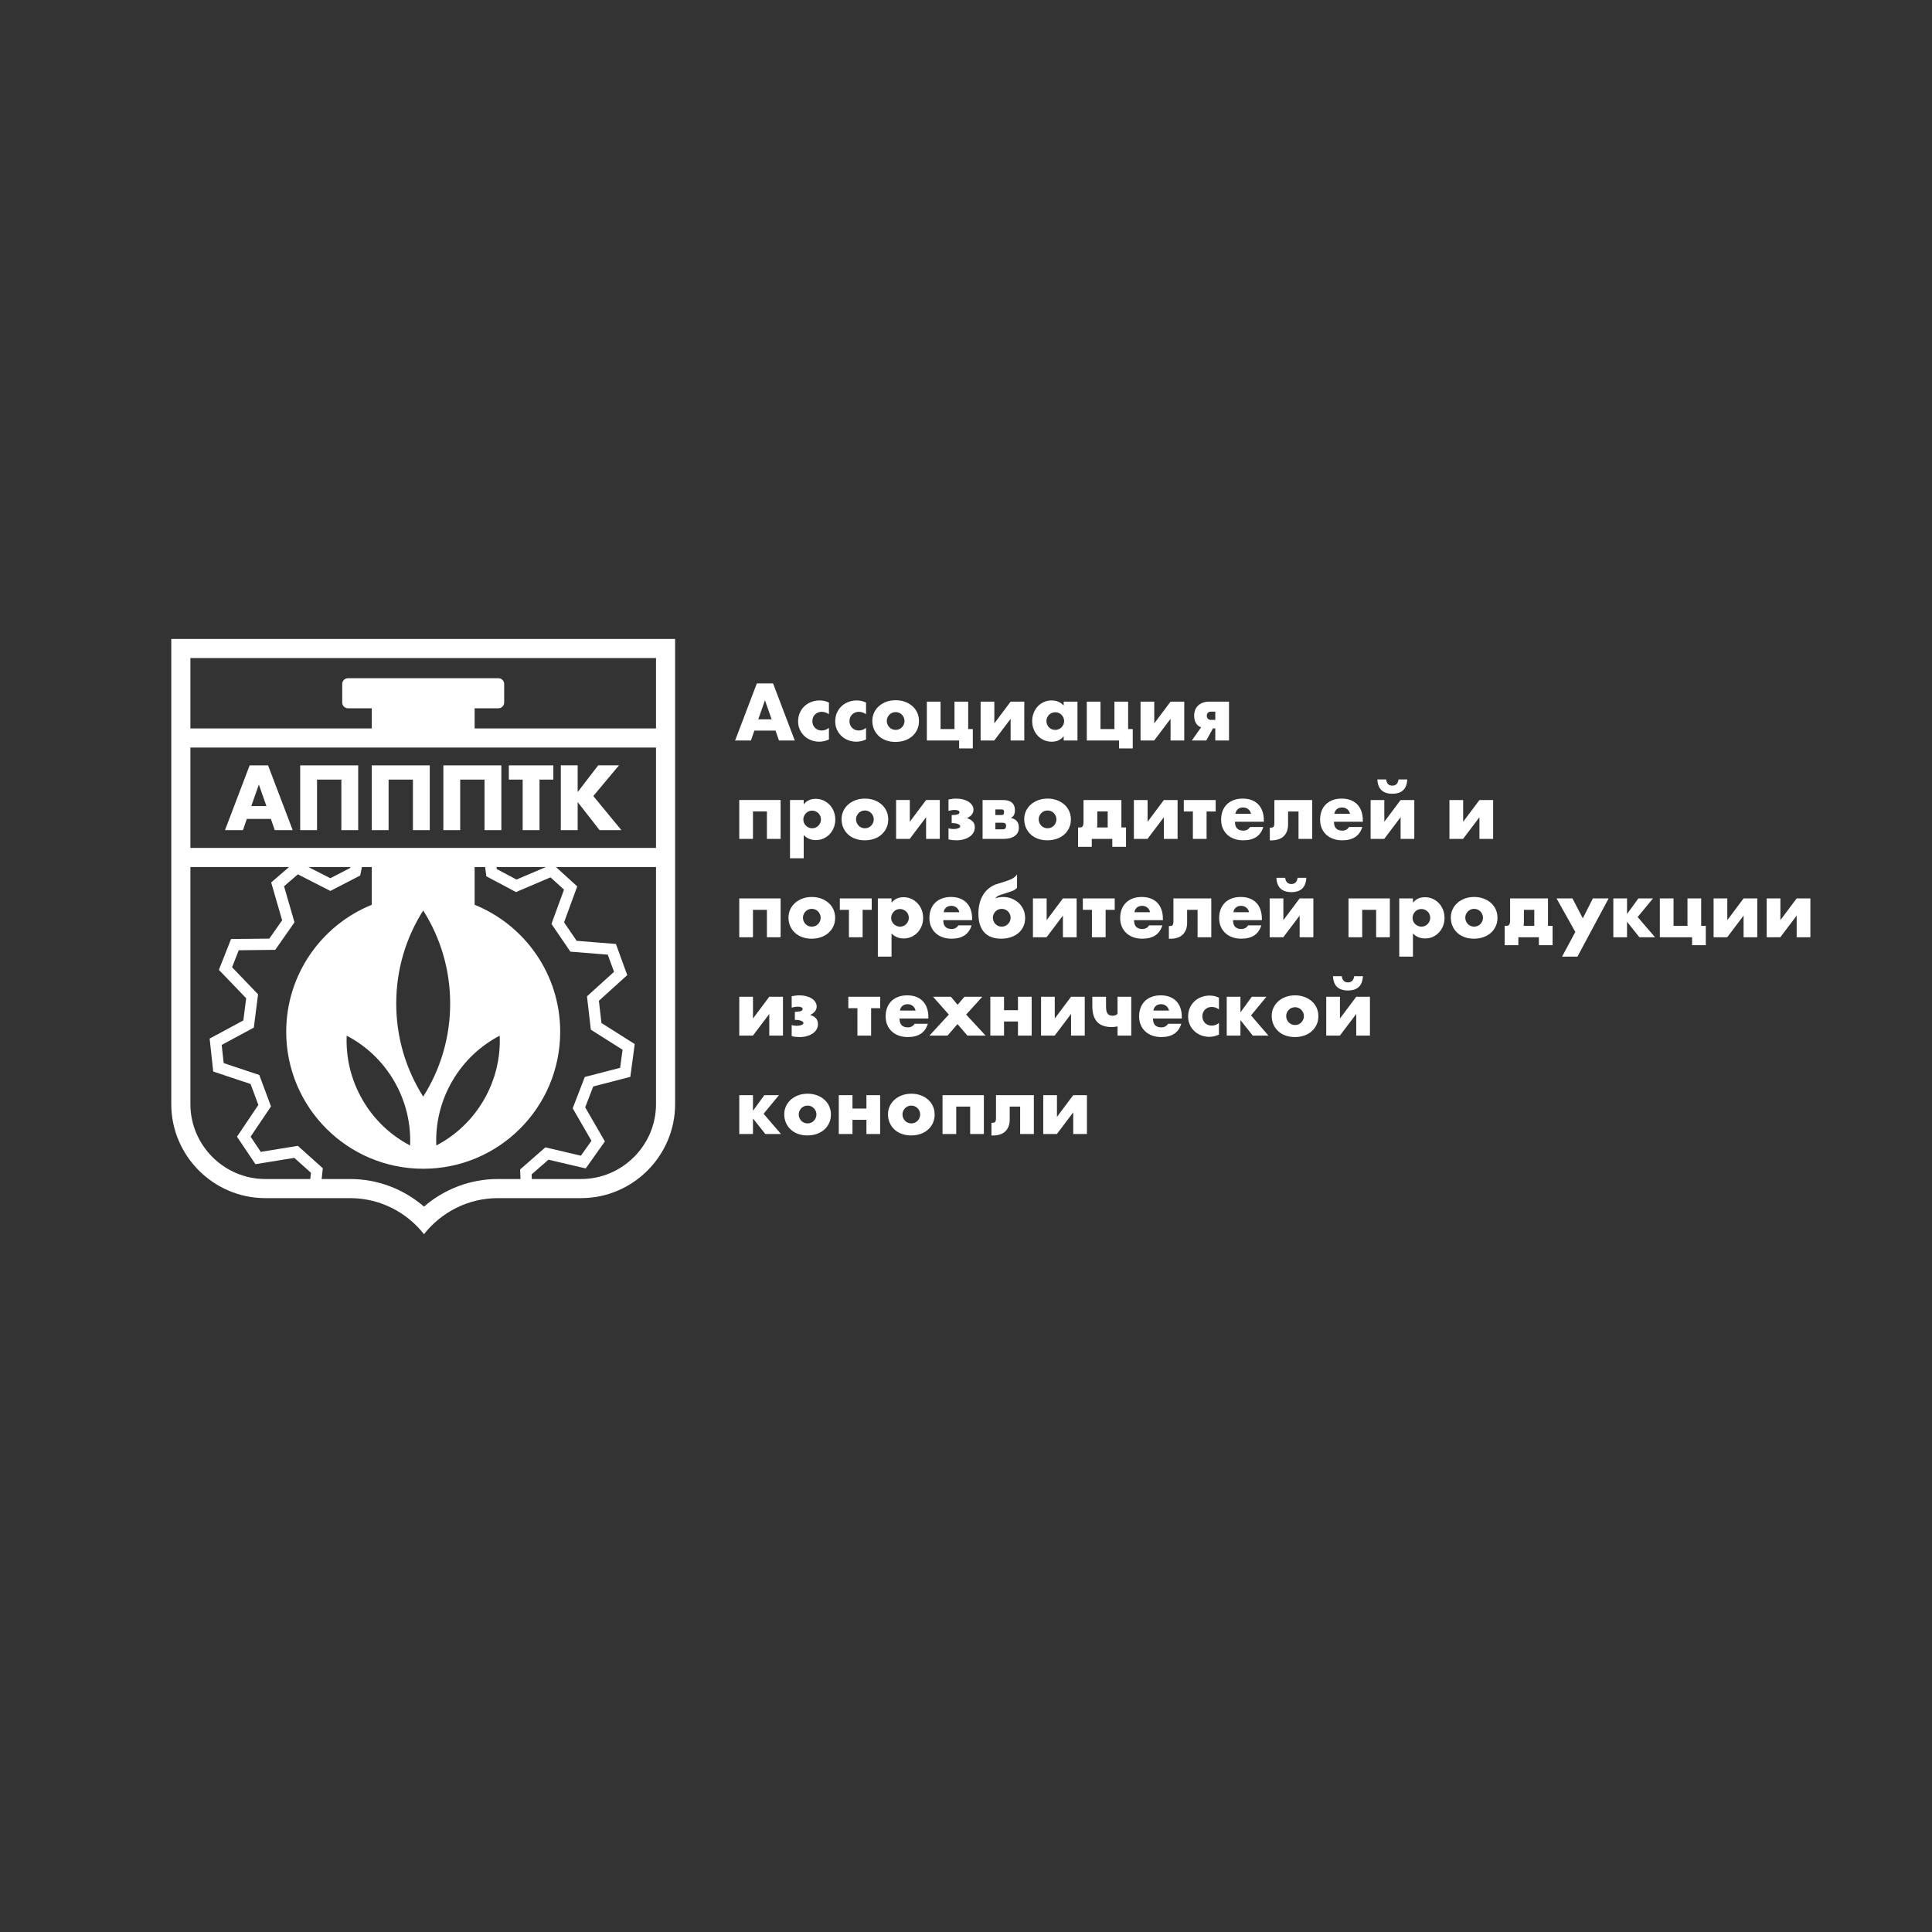
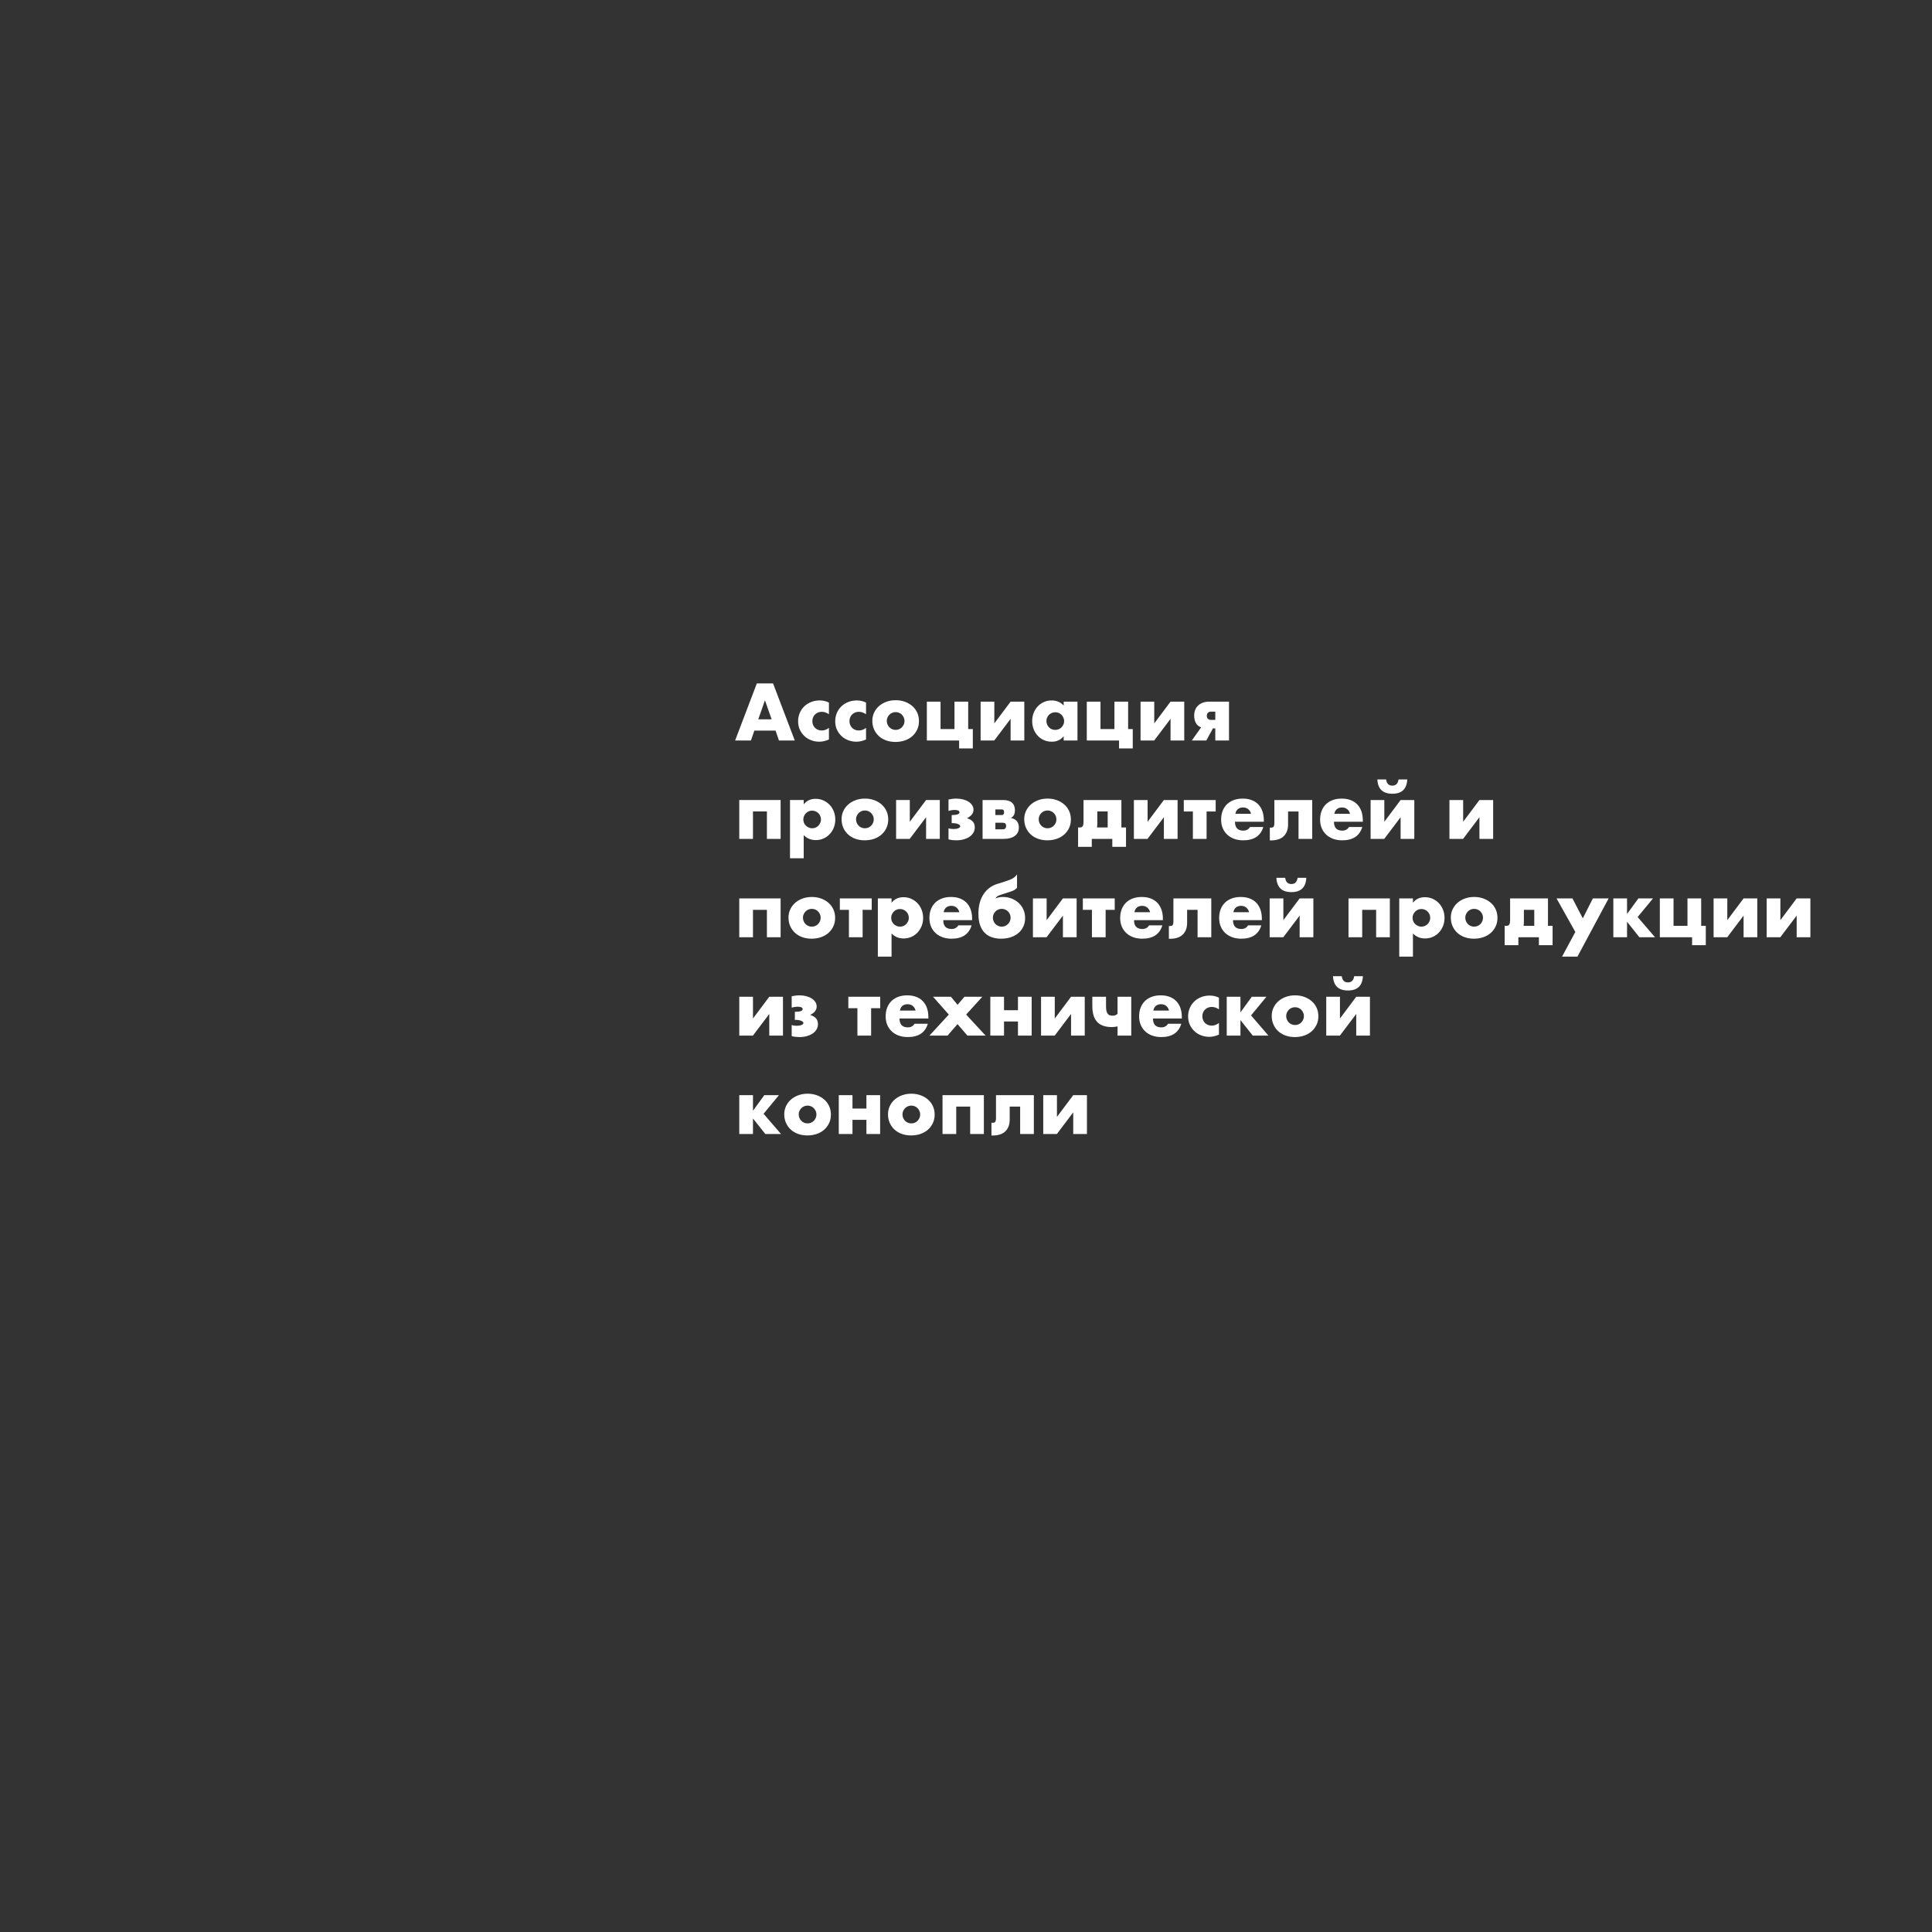
<svg xmlns="http://www.w3.org/2000/svg" xml:space="preserve" width="108mm" height="108mm" version="1.1" style="shape-rendering:geometricPrecision; text-rendering:geometricPrecision; image-rendering:optimizeQuality; fill-rule:evenodd; clip-rule:evenodd" viewBox="0 0 10800 10800">
  <rect x="0" y="0" width="10800" height="10800" fill="#333333" stroke="none" />
  <defs>
    <style type="text/css"> .fil0 {fill:white} .fil1 {fill:white;fill-rule:nonzero} </style>
  </defs>
  <g id="Слой_x0020_1">
-     <path class="fil0" d="M1489.3 4506.03l-42.28 -120.56 -42.27 120.56 84.55 0zm533.83 340.81l-9.66 47.34 -166.7 86.21 -181.68 -92.77 -77.28 66.71 58.41 201.54 -107.54 153.81 -203.99 2.3 -37.43 94.98 145.37 151.32 -23.74 186.15 -179.56 96.83 11.02 101.48 199.02 66.44 65.5 175.89 -114.01 169.15 56.92 84.77 207.1 -33.69 139.72 125.32 -6.63 60.17 159.22 0c153.44,0 299.3,55.85 412.98,154.27 113.67,-98.42 259.55,-154.27 412.98,-154.27l126.47 0 -2.16 -53.42 141.22 -123.6 198.61 46.6 59.06 -83.27 -104.93 -181.71 67.61 -175.06 197.52 -51.04 13.59 -101.19 -177.35 -112.12 -21.49 -186.45 151.17 -136.96 -34.99 -95.93 -209.14 -16.86 -105.69 -155.11 70.21 -191.52 -75.55 -68.67 -193.03 82.25 -165.64 -88.21 -6.87 -51.68 -56.49 0 -2.07 0 0 210.9c280.45,113.69 478.28,388.68 478.28,709.92 0,422.93 -342.85,765.77 -765.77,765.77 -422.93,0 -765.77,-342.84 -765.77,-765.77 0,-321.24 197.82,-596.23 478.28,-709.92l0 -210.9 -4.63 0 -50.47 0zm-288.72 1743.95l3.84 -34.81 -93.05 -83.45 -217.27 35.33 -103.22 -153.69 119.6 -177.49 -43.62 -117.12 -208.81 -69.71 -19.97 -184.04 188.39 -101.59 15.81 -123.97 -152.49 -158.75 67.85 -172.25 214.02 -2.39 71.61 -102.43 -61.26 -211.43 99.79 -86.16 -445.54 0 -105.78 0 0 1325.35c0,230.01 188.58,418.6 418.61,418.6l251.49 0zm-10.23 -1743.95l122.4 62.51 111.02 -57.41 1.04 -5.1 -234.46 0zm1051.33 0l1.49 11.17 110.31 58.73 164.05 -69.9 -275.85 0zm332.34 0l118.96 108.14 -73.64 200.95 70.37 103.29 219.42 17.69 63.45 173.94 -158.61 143.71 14.31 124.14 186.06 117.64 -24.66 183.51 -207.22 53.52 -45.04 116.6 110.1 190.62 -107.09 151.02 -208.39 -48.9 -94.05 82.31 1.04 25.77 275.67 0c230.02,0 418.6,-188.59 418.6,-418.6l0 -1325.35 -147.44 0 -411.84 0zm-1029.62 -887.48l0 112.69 -510.7 0 -503.22 0 0 -393.51 503.22 0 1332.61 0 766.99 0 0 393.51 -766.99 0 -246.93 0 0 -112.69 132.88 0c17.8,0 32.34,-14.54 32.34,-32.34l0 -103.46c0,-17.8 -14.54,-32.34 -32.34,-32.34l-840.73 0c-17.8,0 -32.34,14.54 -32.34,32.34l0 103.46c0,17.8 14.54,32.34 32.34,32.34l132.87 0zm574.98 780.65l0 -0.01 -574.98 0 0 0.01 -33.3 0 -64.49 0 -916.13 0 0 -561.13 2602.82 0 0 561.13 -905.81 0 -63.74 0 -44.37 0zm-715.18 1049.37c107.59,56.25 201.01,142.69 266.21,255.61 65.19,112.92 93.33,237.05 88.25,358.34 -107.58,-56.24 -201.01,-142.68 -266.2,-255.6 -65.2,-112.92 -93.34,-237.06 -88.26,-358.35zm855.4 0c-107.59,56.25 -201.02,142.69 -266.21,255.61 -65.2,112.92 -93.35,237.05 -88.27,358.34 107.59,-56.24 201.02,-142.68 266.22,-255.6 65.19,-112.92 93.34,-237.06 88.26,-358.35zm-427.71 -699.76c95.45,150.42 150.77,328.83 150.77,520.17 0,191.34 -55.32,369.75 -150.77,520.17 -95.46,-150.42 -150.77,-328.83 -150.77,-520.17 0,-191.34 55.31,-369.75 150.77,-520.17zm615.64 1608l-198.21 0c-167.07,0 -316.56,79.01 -412.98,201.52 -96.42,-122.51 -245.92,-201.52 -412.98,-201.52l-207.1 0 -44.52 0 -222.65 0c-289,0 -525.44,-236.45 -525.44,-525.43l0 -142.5 0 -1182.85 0 -749.69 0 -25.1 0 -500.34 267.17 0 258.27 0 267.17 0 1231.27 0 267.17 0 258.27 0 267.17 0 0 500.34 0 25.1 0 749.69 0 1182.85 0 142.5c0,288.98 -236.46,525.43 -525.44,525.43l-171.48 0 -95.69 0zm247.82 -2269.88l114.81 -149.39 116.25 0 -143.63 171.48 157.07 190.71 -122.01 0 -122.49 -157.08 0 157.08 -94.14 0 0 -362.19 94.14 0 0 149.39zm-213.29 -69.65l0 282.45 -94.14 0 0 -282.45 -77.34 0 0 -79.74 248.82 0 0 79.74 -77.34 0zm-213.28 282.45l-94.15 0 0 -282.45 -135.94 0 0 282.45 -94.15 0 0 -362.19 324.24 0 0 362.19zm-400.15 0l-94.14 0 0 -282.45 -135.94 0 0 282.45 -94.15 0 0 -362.19 324.23 0 0 362.19zm-400.14 0l-94.15 0 0 -282.45 -135.94 0 0 282.45 -94.15 0 0 -362.19 324.24 0 0 362.19zm-488.04 -62.92l-134.5 0 -21.63 62.92 -100.39 0 137.87 -362.19 102.79 0 137.86 362.19 -100.39 0 -21.61 -62.92z" />
    <path class="fil1" d="M4313.35 4020.93l-37.25 -106.26 -37.26 106.26 74.51 0zm22.01 63.07l-118.53 0 -19.05 55.46 -88.48 0 121.5 -319.19 90.59 0 121.5 319.19 -88.48 0 -19.05 -55.46zm298.45 -91.44c-13.27,-9.03 -26.67,-13.54 -40.22,-13.54 -7.34,0 -14.18,1.27 -20.53,3.81 -6.35,2.54 -11.93,6.14 -16.72,10.79 -4.8,4.66 -8.54,10.16 -11.22,16.51 -2.68,6.35 -4.02,13.48 -4.02,21.38 0,7.62 1.34,14.61 4.02,20.96 2.68,6.35 6.35,11.85 11,16.51 4.66,4.65 10.23,8.25 16.73,10.79 6.49,2.54 13.4,3.81 20.74,3.81 14.39,0 27.8,-4.94 40.22,-14.82l0 65.2c-18.91,8.18 -36.83,12.27 -53.77,12.27 -15.8,0 -30.83,-2.68 -45.08,-8.04 -14.25,-5.36 -26.81,-13.05 -37.68,-23.07 -10.86,-10.02 -19.54,-22.01 -26.03,-35.98 -6.49,-13.97 -9.74,-29.57 -9.74,-46.78 0,-17.22 3.1,-32.95 9.31,-47.2 6.21,-14.26 14.68,-26.53 25.4,-36.83 10.73,-10.3 23.5,-18.35 38.31,-24.13 14.82,-5.79 30.7,-8.68 47.63,-8.68 18.63,0 35.84,3.95 51.65,11.85l0 65.19zm207.43 0c-13.27,-9.03 -26.67,-13.54 -40.22,-13.54 -7.34,0 -14.18,1.27 -20.53,3.81 -6.35,2.54 -11.93,6.14 -16.72,10.79 -4.8,4.66 -8.54,10.16 -11.22,16.51 -2.68,6.35 -4.02,13.48 -4.02,21.38 0,7.62 1.34,14.61 4.02,20.96 2.68,6.35 6.35,11.85 11,16.51 4.66,4.65 10.23,8.25 16.73,10.79 6.49,2.54 13.4,3.81 20.74,3.81 14.39,0 27.8,-4.94 40.22,-14.82l0 65.2c-18.91,8.18 -36.83,12.27 -53.77,12.27 -15.8,0 -30.83,-2.68 -45.08,-8.04 -14.25,-5.36 -26.81,-13.05 -37.68,-23.07 -10.86,-10.02 -19.54,-22.01 -26.03,-35.98 -6.49,-13.97 -9.74,-29.57 -9.74,-46.78 0,-17.22 3.1,-32.95 9.31,-47.2 6.21,-14.26 14.68,-26.53 25.4,-36.83 10.73,-10.3 23.5,-18.35 38.31,-24.13 14.82,-5.79 30.7,-8.68 47.63,-8.68 18.63,0 35.84,3.95 51.65,11.85l0 65.19zm115.99 37.26c0,7.34 1.34,14.04 4.02,20.11 2.68,6.06 6.21,11.36 10.58,15.87 4.38,4.52 9.6,8.04 15.66,10.58 6.07,2.54 12.49,3.81 19.27,3.81 6.77,0 13.19,-1.27 19.26,-3.81 6.06,-2.54 11.29,-6.06 15.66,-10.58 4.37,-4.51 7.9,-9.81 10.58,-15.87 2.68,-6.07 4.03,-12.63 4.03,-19.69 0,-6.77 -1.35,-13.19 -4.03,-19.26 -2.68,-6.07 -6.21,-11.36 -10.58,-15.88 -4.37,-4.51 -9.6,-8.04 -15.66,-10.58 -6.07,-2.54 -12.49,-3.81 -19.26,-3.81 -6.78,0 -13.2,1.27 -19.27,3.81 -6.06,2.54 -11.28,6.07 -15.66,10.58 -4.37,4.52 -7.9,9.74 -10.58,15.67 -2.68,5.92 -4.02,12.27 -4.02,19.05zm-80.86 -0.85c0,-16.09 3.25,-31.11 9.74,-45.08 6.49,-13.97 15.52,-26.11 27.09,-36.41 11.57,-10.3 25.33,-18.42 41.27,-24.34 15.95,-5.93 33.38,-8.89 52.29,-8.89 18.62,0 35.91,2.89 51.85,8.68 15.95,5.78 29.78,13.83 41.49,24.13 11.71,10.3 20.81,22.57 27.3,36.83 6.5,14.25 9.74,29.98 9.74,47.2 0,17.21 -3.31,32.95 -9.95,47.2 -6.63,14.25 -15.73,26.53 -27.3,36.83 -11.57,10.3 -25.47,18.27 -41.7,23.92 -16.23,5.64 -33.8,8.46 -52.7,8.46 -18.63,0 -35.85,-2.82 -51.65,-8.46 -15.81,-5.65 -29.42,-13.69 -40.85,-24.13 -11.43,-10.45 -20.39,-22.93 -26.88,-37.47 -6.49,-14.53 -9.74,-30.69 -9.74,-48.47zm561.76 46.57l0 108.37 -76.62 0 0 -44.45 -180.34 0 0 -217.17 76.62 0 0 153.25 77.89 0 0 -153.25 76.62 0 0 153.25 25.83 0zm120.22 -153.25l0 121.5 91.02 -121.5 76.62 0 0 217.17 -76.62 0 0 -121.07 -91.44 121.07 -76.2 0 0 -217.17 76.62 0zm291.25 107.95c0,7.06 1.27,13.62 3.81,19.69 2.54,6.06 5.99,11.36 10.37,15.87 4.37,4.52 9.59,8.04 15.66,10.58 6.07,2.54 12.63,3.81 19.69,3.81 6.77,0 13.19,-1.27 19.26,-3.81 6.06,-2.54 11.29,-6.06 15.66,-10.58 4.37,-4.51 7.9,-9.74 10.58,-15.66 2.68,-5.93 4.03,-12.28 4.03,-19.05 0,-6.78 -1.35,-13.2 -4.03,-19.26 -2.68,-6.07 -6.21,-11.36 -10.58,-15.88 -4.37,-4.51 -9.6,-8.04 -15.66,-10.58 -6.07,-2.54 -12.49,-3.81 -19.26,-3.81 -7.06,0 -13.62,1.27 -19.69,3.81 -6.07,2.54 -11.29,6.07 -15.66,10.58 -4.38,4.52 -7.83,9.67 -10.37,15.45 -2.54,5.79 -3.81,12.07 -3.81,18.84zm96.52 -107.95l77.04 0 0 217.17 -77.04 0 0 -24.13c-16.37,20.6 -38.53,30.9 -66.47,30.9 -15.8,0 -30.34,-2.89 -43.6,-8.67 -13.26,-5.79 -24.84,-13.9 -34.71,-24.35 -9.88,-10.44 -17.57,-22.72 -23.08,-36.83 -5.5,-14.11 -8.25,-29.49 -8.25,-46.14 0,-15.52 2.68,-30.27 8.04,-44.24 5.37,-13.97 12.84,-26.17 22.44,-36.62 9.6,-10.44 21.03,-18.69 34.29,-24.76 13.26,-6.07 27.94,-9.1 44.03,-9.1 27.09,0 49.53,9.45 67.31,28.36l0 -21.59zm386.07 153.25l0 108.37 -76.62 0 0 -44.45 -180.34 0 0 -217.17 76.62 0 0 153.25 77.89 0 0 -153.25 76.62 0 0 153.25 25.83 0zm120.22 -153.25l0 121.5 91.02 -121.5 76.62 0 0 217.17 -76.62 0 0 -121.07 -91.44 121.07 -76.2 0 0 -217.17 76.62 0zm341.2 55.88l-23.71 0c-7.34,0 -13.12,2.05 -17.35,6.14 -4.24,4.09 -6.35,9.67 -6.35,16.72 0,7.34 2.11,13.05 6.35,17.15 4.23,4.09 10.01,6.13 17.35,6.13l23.71 0 0 -46.14zm-79.16 87.63c-12.42,-3.95 -22.02,-11.71 -28.79,-23.28 -6.77,-11.57 -10.16,-25.83 -10.16,-42.76 0,-10.72 1.76,-20.81 5.29,-30.27 3.53,-9.45 8.82,-17.64 15.88,-24.55 7.05,-6.91 15.8,-12.42 26.24,-16.51 10.44,-4.09 22.58,-6.14 36.41,-6.14l110.91 0 0 217.17 -76.62 0 0 -67.73 -13.12 0 -37.26 67.73 -80.85 0 52.07 -73.66zm-2350.73 623.57l-76.62 0 0 -153.25 -77.89 0 0 153.25 -76.62 0 0 -217.17 231.13 0 0 217.17zm225.64 -107.95c0,-6.77 -1.2,-13.19 -3.6,-19.26 -2.4,-6.07 -5.86,-11.36 -10.37,-15.88 -4.52,-4.51 -9.81,-8.11 -15.88,-10.79 -6.06,-2.68 -12.63,-4.02 -19.68,-4.02 -6.77,0 -13.12,1.27 -19.05,3.81 -5.93,2.54 -11.08,6.07 -15.45,10.58 -4.38,4.52 -7.9,9.81 -10.59,15.88 -2.68,6.06 -4.02,12.48 -4.02,19.26 0,6.77 1.27,13.12 3.81,19.05 2.54,5.92 6.07,11.07 10.59,15.45 4.51,4.37 9.8,7.9 15.87,10.58 6.07,2.68 12.49,4.02 19.26,4.02 6.78,0 13.13,-1.27 19.05,-3.81 5.93,-2.54 11.08,-6.06 15.45,-10.58 4.38,-4.51 7.91,-9.74 10.59,-15.66 2.68,-5.93 4.02,-12.14 4.02,-18.63zm-96.52 216.32l-76.62 0 0 -325.54 76.62 0 0 24.13c16.37,-20.6 38.66,-30.9 66.89,-30.9 15.52,0 29.98,3.03 43.39,9.1 13.4,6.07 25.04,14.32 34.92,24.76 9.88,10.45 17.57,22.72 23.07,36.83 5.51,14.12 8.26,29.21 8.26,45.3 0,16.09 -2.75,31.05 -8.26,44.87 -5.5,13.83 -13.12,25.97 -22.86,36.41 -9.73,10.44 -21.23,18.63 -34.5,24.55 -13.26,5.93 -27.66,8.89 -43.18,8.89 -27.09,0 -49.67,-9.31 -67.73,-27.94l0 129.54zm292.52 -218.01c0,7.34 1.34,14.04 4.02,20.11 2.68,6.06 6.21,11.36 10.58,15.87 4.38,4.52 9.6,8.04 15.66,10.58 6.07,2.54 12.49,3.81 19.27,3.81 6.77,0 13.19,-1.27 19.26,-3.81 6.06,-2.54 11.29,-6.06 15.66,-10.58 4.37,-4.51 7.9,-9.81 10.58,-15.87 2.68,-6.07 4.03,-12.63 4.03,-19.69 0,-6.77 -1.35,-13.19 -4.03,-19.26 -2.68,-6.07 -6.21,-11.36 -10.58,-15.88 -4.37,-4.51 -9.6,-8.04 -15.66,-10.58 -6.07,-2.54 -12.49,-3.81 -19.26,-3.81 -6.78,0 -13.2,1.27 -19.27,3.81 -6.06,2.54 -11.28,6.07 -15.66,10.58 -4.37,4.52 -7.9,9.74 -10.58,15.67 -2.68,5.92 -4.02,12.27 -4.02,19.05zm-80.86 -0.85c0,-16.09 3.25,-31.11 9.74,-45.08 6.49,-13.97 15.52,-26.11 27.09,-36.41 11.57,-10.3 25.33,-18.42 41.27,-24.34 15.95,-5.93 33.38,-8.89 52.29,-8.89 18.62,0 35.91,2.89 51.85,8.68 15.95,5.78 29.78,13.83 41.49,24.13 11.71,10.3 20.81,22.57 27.3,36.83 6.5,14.25 9.74,29.98 9.74,47.2 0,17.21 -3.31,32.95 -9.95,47.2 -6.63,14.25 -15.73,26.53 -27.3,36.83 -11.57,10.3 -25.47,18.27 -41.7,23.92 -16.23,5.64 -33.8,8.46 -52.7,8.46 -18.63,0 -35.85,-2.82 -51.65,-8.46 -15.81,-5.65 -29.42,-13.69 -40.85,-24.13 -11.43,-10.45 -20.39,-22.93 -26.88,-37.47 -6.49,-14.53 -9.74,-30.69 -9.74,-48.47zm381.42 -106.68l0 121.5 91.02 -121.5 76.62 0 0 217.17 -76.62 0 0 -121.07 -91.44 121.07 -76.2 0 0 -217.17 76.62 0zm216.32 -2.96c7.05,-1.41 14.04,-2.61 20.95,-3.6 6.92,-0.99 14.32,-1.48 22.23,-1.48 13.82,0 26.67,1.55 38.52,4.66 11.85,3.1 22.08,7.47 30.69,13.12 8.61,5.64 15.31,12.27 20.11,19.89 4.8,7.62 7.2,15.81 7.2,24.56 0,9.59 -2.9,18.27 -8.68,26.03 -5.79,7.76 -15.03,14.89 -27.73,21.38 15.24,4.8 26.32,11.36 33.23,19.69 6.91,8.32 10.37,18.83 10.37,31.53 0,10.45 -2.47,20.11 -7.41,29 -4.94,8.89 -11.99,16.51 -21.16,22.86 -9.17,6.35 -20.11,11.36 -32.81,15.03 -12.7,3.67 -26.67,5.5 -41.91,5.5 -7.34,0 -14.82,-0.42 -22.44,-1.27 -7.62,-0.84 -14.67,-2.25 -21.16,-4.23l0 -61.81c3.95,1.41 8.53,2.47 13.75,3.18 5.23,0.7 10.24,1.06 15.03,1.06 10.16,0 18.84,-1.48 26.04,-4.45 7.19,-2.96 10.79,-6.56 10.79,-10.79 0,-4.8 -4.09,-8.96 -12.27,-12.49 -8.19,-3.53 -18.91,-5.29 -32.18,-5.29l-3.38 0 0 -44.88c15.24,-0.28 26.31,-1.69 33.23,-4.23 6.91,-2.54 10.37,-6.21 10.37,-11.01 0,-4.51 -2.4,-7.9 -7.2,-10.16 -4.8,-2.25 -11.29,-3.38 -19.47,-3.38 -5.93,0 -11.99,0.49 -18.2,1.48 -6.21,0.99 -11.72,2.19 -16.51,3.6l0 -63.5zm303.95 166.79c5.93,0 10.44,-1.69 13.55,-5.08 3.1,-3.39 4.65,-7.9 4.65,-13.55 0,-12.13 -6.07,-18.2 -18.2,-18.2l-41.91 0 0 36.83 41.91 0zm-5.5 -80.01c8.18,0 12.27,-5.22 12.27,-15.66 0,-10.44 -4.09,-15.67 -12.27,-15.67l-36.41 0 0 31.33 36.41 0zm-107.95 -83.82l115.14 0c21.45,0 37.75,4.87 48.9,14.61 11.14,9.73 16.72,23.77 16.72,42.12 0,10.72 -1.69,19.47 -5.08,26.24 -3.39,6.78 -9.17,12.56 -17.36,17.36 29.63,5.93 44.45,23.85 44.45,53.76 0,20.04 -7.55,35.56 -22.65,46.57 -15.1,11.01 -35.91,16.51 -62.44,16.51l-117.68 0 0 -217.17zm313.69 107.53c0,7.34 1.34,14.04 4.02,20.11 2.68,6.06 6.21,11.36 10.58,15.87 4.38,4.52 9.6,8.04 15.66,10.58 6.07,2.54 12.49,3.81 19.27,3.81 6.77,0 13.19,-1.27 19.26,-3.81 6.06,-2.54 11.29,-6.06 15.66,-10.58 4.37,-4.51 7.9,-9.81 10.58,-15.87 2.68,-6.07 4.03,-12.63 4.03,-19.69 0,-6.77 -1.35,-13.19 -4.03,-19.26 -2.68,-6.07 -6.21,-11.36 -10.58,-15.88 -4.37,-4.51 -9.6,-8.04 -15.66,-10.58 -6.07,-2.54 -12.49,-3.81 -19.26,-3.81 -6.78,0 -13.2,1.27 -19.27,3.81 -6.06,2.54 -11.28,6.07 -15.66,10.58 -4.37,4.52 -7.9,9.74 -10.58,15.67 -2.68,5.92 -4.02,12.27 -4.02,19.05zm-80.86 -0.85c0,-16.09 3.25,-31.11 9.74,-45.08 6.49,-13.97 15.52,-26.11 27.09,-36.41 11.57,-10.3 25.33,-18.42 41.27,-24.34 15.95,-5.93 33.38,-8.89 52.29,-8.89 18.62,0 35.91,2.89 51.85,8.68 15.95,5.78 29.78,13.83 41.49,24.13 11.71,10.3 20.81,22.57 27.3,36.83 6.5,14.25 9.74,29.98 9.74,47.2 0,17.21 -3.31,32.95 -9.95,47.2 -6.63,14.25 -15.73,26.53 -27.3,36.83 -11.57,10.3 -25.47,18.27 -41.7,23.92 -16.23,5.64 -33.8,8.46 -52.7,8.46 -18.63,0 -35.85,-2.82 -51.65,-8.46 -15.81,-5.65 -29.42,-13.69 -40.85,-24.13 -11.43,-10.45 -20.39,-22.93 -26.88,-37.47 -6.49,-14.53 -9.74,-30.69 -9.74,-48.47zm466.51 -42.76l-58 0 0 65.2c0,5.64 -0.14,10.16 -0.42,13.54 -0.28,3.39 -0.71,6.92 -1.27,10.59l59.69 0 0 -89.33zm-154.94 89.33c7.62,0 12.84,-2.54 15.66,-7.62 2.83,-5.08 4.24,-12.98 4.24,-23.71l0 -121.92 211.66 0 0 153.25 25.82 0 0 108.37 -76.62 0 0 -44.45 -114.72 0 0 44.45 -76.62 0 0 -108.37 10.58 0zm378.03 -153.25l0 121.5 91.02 -121.5 76.62 0 0 217.17 -76.62 0 0 -121.07 -91.44 121.07 -76.2 0 0 -217.17 76.62 0zm380.57 63.92l-50.8 0 0 153.25 -76.62 0 0 -153.25 -50.8 0 0 -63.92 178.22 0 0 63.92zm197.7 13.13c-2.54,-10.73 -7.77,-19.33 -15.67,-25.83 -7.9,-6.49 -17.5,-9.73 -28.78,-9.73 -11.86,0 -21.52,3.1 -29,9.31 -7.48,6.21 -12.21,14.96 -14.18,26.25l87.63 0zm-89.75 44.45c0,33.02 15.52,49.53 46.57,49.53 16.65,0 29.21,-6.78 37.67,-20.32l74.08 0c-14.95,49.67 -52.35,74.5 -112.18,74.5 -18.34,0 -35.13,-2.75 -50.37,-8.25 -15.24,-5.5 -28.3,-13.34 -39.16,-23.5 -10.87,-10.16 -19.26,-22.29 -25.19,-36.4 -5.93,-14.11 -8.89,-29.92 -8.89,-47.42 0,-18.06 2.82,-34.36 8.47,-48.89 5.64,-14.53 13.68,-26.88 24.13,-37.04 10.44,-10.16 23.07,-17.99 37.88,-23.5 14.82,-5.5 31.54,-8.25 50.17,-8.25 18.34,0 34.85,2.75 49.53,8.25 14.67,5.51 27.09,13.48 37.25,23.92 10.16,10.44 17.92,23.21 23.28,38.31 5.37,15.1 8.05,32.11 8.05,51.01l0 8.05 -161.29 0zm194.73 32.59c0.84,0.29 2.11,0.43 3.81,0.43 3.67,0 6.91,-0.29 9.73,-0.85 2.83,-0.56 5.08,-1.76 6.78,-3.6 1.69,-1.83 2.96,-4.58 3.81,-8.25 0.84,-3.67 1.27,-8.47 1.27,-14.4l0 -127.42 211.66 0 0 217.17 -76.62 0 0 -153.25 -58.42 0 0 71.97c0,15.52 -2.33,28.93 -6.99,40.22 -4.65,11.29 -11.07,20.6 -19.26,27.94 -8.18,7.33 -18.13,12.77 -29.84,16.29 -11.71,3.53 -24.48,5.3 -38.31,5.3l-7.62 0 0 -71.55zm448.31 -77.04c-2.54,-10.73 -7.77,-19.33 -15.67,-25.83 -7.9,-6.49 -17.5,-9.73 -28.78,-9.73 -11.86,0 -21.52,3.1 -29,9.31 -7.48,6.21 -12.21,14.96 -14.18,26.25l87.63 0zm-89.75 44.45c0,33.02 15.52,49.53 46.57,49.53 16.65,0 29.21,-6.78 37.67,-20.32l74.08 0c-14.95,49.67 -52.35,74.5 -112.18,74.5 -18.34,0 -35.13,-2.75 -50.37,-8.25 -15.24,-5.5 -28.3,-13.34 -39.16,-23.5 -10.87,-10.16 -19.26,-22.29 -25.19,-36.4 -5.93,-14.11 -8.89,-29.92 -8.89,-47.42 0,-18.06 2.82,-34.36 8.47,-48.89 5.64,-14.53 13.68,-26.88 24.13,-37.04 10.44,-10.16 23.07,-17.99 37.88,-23.5 14.82,-5.5 31.54,-8.25 50.17,-8.25 18.34,0 34.85,2.75 49.53,8.25 14.67,5.51 27.09,13.48 37.25,23.92 10.16,10.44 17.92,23.21 23.28,38.31 5.37,15.1 8.05,32.11 8.05,51.01l0 8.05 -161.29 0zm281.51 -121.5l0 121.5 91.02 -121.5 76.62 0 0 217.17 -76.62 0 0 -121.07 -91.44 121.07 -76.2 0 0 -217.17 76.62 0zm128.27 -115.14c-2.54,53.34 -30.34,80.01 -83.4,80.01 -53.34,0 -81.28,-26.67 -83.82,-80.01l49.11 0c2.82,23.14 14.39,34.71 34.71,34.71 19.76,0 31.33,-11.57 34.72,-34.71l48.68 0zm312.41 115.14l0 121.5 91.02 -121.5 76.62 0 0 217.17 -76.62 0 0 -121.07 -91.44 121.07 -76.2 0 0 -217.17 76.62 0zm-3815.45 767.08l-76.62 0 0 -153.25 -77.89 0 0 153.25 -76.62 0 0 -217.17 231.13 0 0 217.17zm124.89 -109.64c0,7.34 1.34,14.04 4.02,20.11 2.68,6.06 6.21,11.36 10.58,15.87 4.38,4.52 9.6,8.04 15.66,10.58 6.07,2.54 12.49,3.81 19.27,3.81 6.77,0 13.19,-1.27 19.26,-3.81 6.06,-2.54 11.29,-6.06 15.66,-10.58 4.37,-4.51 7.9,-9.81 10.58,-15.87 2.68,-6.07 4.03,-12.63 4.03,-19.69 0,-6.77 -1.35,-13.19 -4.03,-19.26 -2.68,-6.07 -6.21,-11.36 -10.58,-15.88 -4.37,-4.51 -9.6,-8.04 -15.66,-10.58 -6.07,-2.54 -12.49,-3.81 -19.26,-3.81 -6.78,0 -13.2,1.27 -19.27,3.81 -6.06,2.54 -11.28,6.07 -15.66,10.58 -4.37,4.52 -7.9,9.74 -10.58,15.67 -2.68,5.92 -4.02,12.27 -4.02,19.05zm-80.86 -0.85c0,-16.09 3.25,-31.11 9.74,-45.08 6.49,-13.97 15.52,-26.11 27.09,-36.41 11.57,-10.3 25.33,-18.42 41.27,-24.34 15.95,-5.93 33.38,-8.89 52.29,-8.89 18.62,0 35.91,2.89 51.85,8.68 15.95,5.78 29.78,13.83 41.49,24.13 11.71,10.3 20.81,22.57 27.3,36.83 6.5,14.25 9.74,29.98 9.74,47.2 0,17.21 -3.31,32.95 -9.95,47.2 -6.63,14.25 -15.73,26.53 -27.3,36.83 -11.57,10.3 -25.47,18.27 -41.7,23.92 -16.23,5.64 -33.8,8.46 -52.7,8.46 -18.63,0 -35.85,-2.82 -51.65,-8.46 -15.81,-5.65 -29.42,-13.69 -40.85,-24.13 -11.43,-10.45 -20.39,-22.93 -26.88,-37.47 -6.49,-14.53 -9.74,-30.69 -9.74,-48.47zm465.24 -42.76l-50.8 0 0 153.25 -76.62 0 0 -153.25 -50.8 0 0 -63.92 178.22 0 0 63.92zm207.43 45.3c0,-6.77 -1.2,-13.19 -3.6,-19.26 -2.4,-6.07 -5.86,-11.36 -10.37,-15.88 -4.52,-4.51 -9.81,-8.11 -15.88,-10.79 -6.06,-2.68 -12.63,-4.02 -19.68,-4.02 -6.77,0 -13.12,1.27 -19.05,3.81 -5.93,2.54 -11.08,6.07 -15.45,10.58 -4.38,4.52 -7.9,9.81 -10.59,15.88 -2.68,6.06 -4.02,12.48 -4.02,19.26 0,6.77 1.27,13.12 3.81,19.05 2.54,5.92 6.07,11.07 10.59,15.45 4.51,4.37 9.8,7.9 15.87,10.58 6.07,2.68 12.49,4.02 19.26,4.02 6.78,0 13.13,-1.27 19.05,-3.81 5.93,-2.54 11.08,-6.06 15.45,-10.58 4.38,-4.51 7.91,-9.74 10.59,-15.66 2.68,-5.93 4.02,-12.14 4.02,-18.63zm-96.52 216.32l-76.62 0 0 -325.54 76.62 0 0 24.13c16.37,-20.6 38.66,-30.9 66.89,-30.9 15.52,0 29.98,3.03 43.39,9.1 13.4,6.07 25.04,14.32 34.92,24.76 9.88,10.45 17.57,22.72 23.07,36.83 5.51,14.12 8.26,29.21 8.26,45.3 0,16.09 -2.75,31.05 -8.26,44.87 -5.5,13.83 -13.12,25.97 -22.86,36.41 -9.73,10.44 -21.23,18.63 -34.5,24.55 -13.26,5.93 -27.66,8.89 -43.18,8.89 -27.09,0 -49.67,-9.31 -67.73,-27.94l0 129.54zm378.88 -248.49c-2.54,-10.73 -7.77,-19.33 -15.67,-25.83 -7.9,-6.49 -17.5,-9.73 -28.78,-9.73 -11.86,0 -21.52,3.1 -29,9.31 -7.48,6.21 -12.21,14.96 -14.18,26.25l87.63 0zm-89.75 44.45c0,33.02 15.52,49.53 46.57,49.53 16.65,0 29.21,-6.78 37.67,-20.32l74.08 0c-14.95,49.67 -52.35,74.5 -112.18,74.5 -18.34,0 -35.13,-2.75 -50.37,-8.25 -15.24,-5.5 -28.3,-13.34 -39.16,-23.5 -10.87,-10.16 -19.26,-22.29 -25.19,-36.4 -5.93,-14.11 -8.89,-29.92 -8.89,-47.42 0,-18.06 2.82,-34.36 8.47,-48.89 5.64,-14.53 13.68,-26.88 24.13,-37.04 10.44,-10.16 23.07,-17.99 37.88,-23.5 14.82,-5.5 31.54,-8.25 50.17,-8.25 18.34,0 34.85,2.75 49.53,8.25 14.67,5.51 27.09,13.48 37.25,23.92 10.16,10.44 17.92,23.21 23.28,38.31 5.37,15.1 8.05,32.11 8.05,51.01l0 8.05 -161.29 0zm326.81 -63.08c-6.78,0 -13.2,1.27 -19.27,3.81 -6.06,2.54 -11.28,6.07 -15.66,10.58 -4.37,4.52 -7.9,9.74 -10.58,15.67 -2.68,5.92 -4.02,12.42 -4.02,19.47 0,6.77 1.27,13.19 3.81,19.26 2.54,6.07 5.99,11.36 10.37,15.88 4.37,4.51 9.59,8.11 15.66,10.79 6.07,2.68 12.63,4.02 19.69,4.02 6.77,0 13.19,-1.34 19.26,-4.02 6.06,-2.68 11.36,-6.28 15.87,-10.79 4.52,-4.52 8.05,-9.81 10.59,-15.88 2.54,-6.07 3.81,-12.49 3.81,-19.26 0,-6.77 -1.27,-13.19 -3.81,-19.26 -2.54,-6.07 -6.07,-11.36 -10.59,-15.88 -4.51,-4.51 -9.81,-8.04 -15.87,-10.58 -6.07,-2.54 -12.49,-3.81 -19.26,-3.81zm85.51 -117.26c-3.95,3.67 -7.55,6.7 -10.8,9.1 -3.24,2.4 -7.12,4.59 -11.64,6.56 -4.51,1.98 -10.16,4.09 -16.93,6.35 -6.77,2.26 -15.66,5.08 -26.67,8.47 -9.6,3.1 -17.36,5.64 -23.28,7.62 -5.93,1.97 -10.73,3.81 -14.4,5.5 -3.67,1.7 -6.56,3.46 -8.68,5.29 -2.11,1.84 -4.16,4.03 -6.13,6.57l-2.54 3.38c6.49,-2.54 13.05,-4.51 19.68,-5.92 6.63,-1.42 14.18,-2.12 22.65,-2.12 17.21,0 33.37,2.96 48.47,8.89 15.1,5.92 28.29,14.11 39.58,24.55 11.29,10.44 20.11,22.86 26.46,37.25 6.35,14.4 9.52,30.2 9.52,47.42 0,16.65 -3.17,32.03 -9.52,46.14 -6.35,14.11 -15.31,26.25 -26.88,36.41 -11.57,10.16 -25.68,18.13 -42.33,23.92 -16.66,5.78 -35.28,8.67 -55.88,8.67 -18.91,0 -36.13,-2.68 -51.65,-8.04 -15.52,-5.36 -28.86,-13.69 -40.01,-24.98 -11.14,-11.29 -19.75,-25.75 -25.82,-43.39 -6.07,-17.64 -9.1,-38.73 -9.1,-63.29 0,-39.51 7.9,-73.16 23.71,-100.96 15.8,-27.8 38.66,-48.05 68.58,-60.75 3.66,-1.69 6.63,-2.89 8.89,-3.6 2.25,-0.7 4.72,-1.41 7.4,-2.11 2.69,-0.71 6.07,-1.7 10.16,-2.97 4.1,-1.27 10.09,-3.17 18,-5.71 12.41,-3.95 22.86,-7.48 31.32,-10.58 8.47,-3.11 15.67,-6.28 21.59,-9.53 5.93,-3.24 10.87,-6.7 14.82,-10.37 3.95,-3.67 7.76,-8.04 11.43,-13.12l0 75.35zm165.52 58.84l0 121.5 91.02 -121.5 76.62 0 0 217.17 -76.62 0 0 -121.07 -91.44 121.07 -76.2 0 0 -217.17 76.62 0zm380.57 63.92l-50.8 0 0 153.25 -76.62 0 0 -153.25 -50.8 0 0 -63.92 178.22 0 0 63.92zm197.7 13.13c-2.54,-10.73 -7.77,-19.33 -15.67,-25.83 -7.9,-6.49 -17.5,-9.73 -28.78,-9.73 -11.86,0 -21.52,3.1 -29,9.31 -7.48,6.21 -12.21,14.96 -14.18,26.25l87.63 0zm-89.75 44.45c0,33.02 15.52,49.53 46.57,49.53 16.65,0 29.21,-6.78 37.67,-20.32l74.08 0c-14.95,49.67 -52.35,74.5 -112.18,74.5 -18.34,0 -35.13,-2.75 -50.37,-8.25 -15.24,-5.5 -28.3,-13.34 -39.16,-23.5 -10.87,-10.16 -19.26,-22.29 -25.19,-36.4 -5.93,-14.11 -8.89,-29.92 -8.89,-47.42 0,-18.06 2.82,-34.36 8.47,-48.89 5.64,-14.53 13.68,-26.88 24.13,-37.04 10.44,-10.16 23.07,-17.99 37.88,-23.5 14.82,-5.5 31.54,-8.25 50.17,-8.25 18.34,0 34.85,2.75 49.53,8.25 14.67,5.51 27.09,13.48 37.25,23.92 10.16,10.44 17.92,23.21 23.28,38.31 5.37,15.1 8.05,32.11 8.05,51.01l0 8.05 -161.29 0zm194.73 32.59c0.84,0.29 2.11,0.43 3.81,0.43 3.67,0 6.91,-0.29 9.73,-0.85 2.83,-0.56 5.08,-1.76 6.78,-3.6 1.69,-1.83 2.96,-4.58 3.81,-8.25 0.84,-3.67 1.27,-8.47 1.27,-14.4l0 -127.42 211.66 0 0 217.17 -76.62 0 0 -153.25 -58.42 0 0 71.97c0,15.52 -2.33,28.93 -6.99,40.22 -4.65,11.29 -11.07,20.6 -19.26,27.94 -8.18,7.33 -18.13,12.77 -29.84,16.29 -11.71,3.53 -24.48,5.3 -38.31,5.3l-7.62 0 0 -71.55zm448.31 -77.04c-2.54,-10.73 -7.77,-19.33 -15.67,-25.83 -7.9,-6.49 -17.5,-9.73 -28.78,-9.73 -11.86,0 -21.52,3.1 -29,9.31 -7.48,6.21 -12.21,14.96 -14.18,26.25l87.63 0zm-89.75 44.45c0,33.02 15.52,49.53 46.57,49.53 16.65,0 29.21,-6.78 37.67,-20.32l74.08 0c-14.95,49.67 -52.35,74.5 -112.18,74.5 -18.34,0 -35.13,-2.75 -50.37,-8.25 -15.24,-5.5 -28.3,-13.34 -39.16,-23.5 -10.87,-10.16 -19.26,-22.29 -25.19,-36.4 -5.93,-14.11 -8.89,-29.92 -8.89,-47.42 0,-18.06 2.82,-34.36 8.47,-48.89 5.64,-14.53 13.68,-26.88 24.13,-37.04 10.44,-10.16 23.07,-17.99 37.88,-23.5 14.82,-5.5 31.54,-8.25 50.17,-8.25 18.34,0 34.85,2.75 49.53,8.25 14.67,5.51 27.09,13.48 37.25,23.92 10.16,10.44 17.92,23.21 23.28,38.31 5.37,15.1 8.05,32.11 8.05,51.01l0 8.05 -161.29 0zm281.51 -121.5l0 121.5 91.02 -121.5 76.62 0 0 217.17 -76.62 0 0 -121.07 -91.44 121.07 -76.2 0 0 -217.17 76.62 0zm128.27 -115.14c-2.54,53.34 -30.34,80.01 -83.4,80.01 -53.34,0 -81.28,-26.67 -83.82,-80.01l49.11 0c2.82,23.14 14.39,34.71 34.71,34.71 19.76,0 31.33,-11.57 34.72,-34.71l48.68 0zm466.92 332.31l-76.62 0 0 -153.25 -77.89 0 0 153.25 -76.62 0 0 -217.17 231.13 0 0 217.17z" />
    <path class="fil1" d="M7995.02 5131.33c0,-6.77 -1.2,-13.19 -3.6,-19.26 -2.4,-6.07 -5.86,-11.36 -10.37,-15.88 -4.52,-4.51 -9.81,-8.11 -15.88,-10.79 -6.06,-2.68 -12.63,-4.02 -19.68,-4.02 -6.77,0 -13.12,1.27 -19.05,3.81 -5.93,2.54 -11.08,6.07 -15.45,10.58 -4.38,4.52 -7.9,9.81 -10.59,15.88 -2.68,6.06 -4.02,12.48 -4.02,19.26 0,6.77 1.27,13.12 3.81,19.05 2.54,5.92 6.07,11.07 10.59,15.45 4.51,4.37 9.8,7.9 15.87,10.58 6.07,2.68 12.49,4.02 19.26,4.02 6.78,0 13.13,-1.27 19.05,-3.81 5.93,-2.54 11.08,-6.06 15.45,-10.58 4.38,-4.51 7.91,-9.74 10.59,-15.66 2.68,-5.93 4.02,-12.14 4.02,-18.63zm-96.52 216.32l-76.62 0 0 -325.54 76.62 0 0 24.13c16.37,-20.6 38.66,-30.9 66.89,-30.9 15.52,0 29.98,3.03 43.39,9.1 13.4,6.07 25.04,14.32 34.92,24.76 9.88,10.45 17.57,22.72 23.07,36.83 5.51,14.12 8.26,29.21 8.26,45.3 0,16.09 -2.75,31.05 -8.26,44.87 -5.5,13.83 -13.12,25.97 -22.86,36.41 -9.73,10.44 -21.23,18.63 -34.5,24.55 -13.26,5.93 -27.66,8.89 -43.18,8.89 -27.09,0 -49.67,-9.31 -67.73,-27.94l0 129.54zm292.52 -218.01c0,7.34 1.34,14.04 4.02,20.11 2.68,6.06 6.21,11.36 10.58,15.87 4.38,4.52 9.6,8.04 15.66,10.58 6.07,2.54 12.49,3.81 19.27,3.81 6.77,0 13.19,-1.27 19.26,-3.81 6.06,-2.54 11.29,-6.06 15.66,-10.58 4.37,-4.51 7.9,-9.81 10.58,-15.87 2.68,-6.07 4.03,-12.63 4.03,-19.69 0,-6.77 -1.35,-13.19 -4.03,-19.26 -2.68,-6.07 -6.21,-11.36 -10.58,-15.88 -4.37,-4.51 -9.6,-8.04 -15.66,-10.58 -6.07,-2.54 -12.49,-3.81 -19.26,-3.81 -6.78,0 -13.2,1.27 -19.27,3.81 -6.06,2.54 -11.28,6.07 -15.66,10.58 -4.37,4.52 -7.9,9.74 -10.58,15.67 -2.68,5.92 -4.02,12.27 -4.02,19.05zm-80.86 -0.85c0,-16.09 3.25,-31.11 9.74,-45.08 6.49,-13.97 15.52,-26.11 27.09,-36.41 11.57,-10.3 25.33,-18.42 41.27,-24.34 15.95,-5.93 33.38,-8.89 52.29,-8.89 18.62,0 35.91,2.89 51.85,8.68 15.95,5.78 29.78,13.83 41.49,24.13 11.71,10.3 20.81,22.57 27.3,36.83 6.5,14.25 9.74,29.98 9.74,47.2 0,17.21 -3.31,32.95 -9.95,47.2 -6.63,14.25 -15.73,26.53 -27.3,36.83 -11.57,10.3 -25.47,18.27 -41.7,23.92 -16.23,5.64 -33.8,8.46 -52.7,8.46 -18.63,0 -35.85,-2.82 -51.65,-8.46 -15.81,-5.65 -29.42,-13.69 -40.85,-24.13 -11.43,-10.45 -20.39,-22.93 -26.88,-37.47 -6.49,-14.53 -9.74,-30.69 -9.74,-48.47zm466.51 -42.76l-58 0 0 65.2c0,5.64 -0.14,10.16 -0.42,13.54 -0.28,3.39 -0.71,6.92 -1.27,10.59l59.69 0 0 -89.33zm-154.94 89.33c7.62,0 12.84,-2.54 15.66,-7.62 2.83,-5.08 4.24,-12.98 4.24,-23.71l0 -121.92 211.66 0 0 153.25 25.82 0 0 108.37 -76.62 0 0 -44.45 -114.72 0 0 44.45 -76.62 0 0 -108.37 10.58 0zm384.39 34.29l-104.99 -187.54 88.9 0 58 111.34 56.3 -111.34 88.05 0 -174.41 325.54 -85.94 0 74.09 -138zm352.63 -187.54l81.7 0 -85.93 104.14 97.36 113.03 -87.63 0 -69 -86.78 0 86.78 -76.62 0 0 -217.17 76.62 0 0 87.21 63.5 -87.21zm376.76 153.25l0 108.37 -76.62 0 0 -44.45 -180.34 0 0 -217.17 76.62 0 0 153.25 77.89 0 0 -153.25 76.62 0 0 153.25 25.83 0zm120.22 -153.25l0 121.5 91.02 -121.5 76.62 0 0 217.17 -76.62 0 0 -121.07 -91.44 121.07 -76.2 0 0 -217.17 76.62 0zm296.75 0l0 121.5 91.02 -121.5 76.62 0 0 217.17 -76.62 0 0 -121.07 -91.44 121.07 -76.2 0 0 -217.17 76.62 0zm-5743.27 549.91l0 121.5 91.02 -121.5 76.62 0 0 217.17 -76.62 0 0 -121.07 -91.44 121.07 -76.2 0 0 -217.17 76.62 0zm216.32 -2.96c7.05,-1.41 14.04,-2.61 20.95,-3.6 6.92,-0.99 14.32,-1.48 22.23,-1.48 13.82,0 26.67,1.55 38.52,4.66 11.85,3.1 22.08,7.47 30.69,13.12 8.61,5.64 15.31,12.27 20.11,19.89 4.8,7.62 7.2,15.81 7.2,24.56 0,9.59 -2.9,18.27 -8.68,26.03 -5.79,7.76 -15.03,14.89 -27.73,21.38 15.24,4.8 26.32,11.36 33.23,19.69 6.91,8.32 10.37,18.83 10.37,31.53 0,10.45 -2.47,20.11 -7.41,29 -4.94,8.89 -11.99,16.51 -21.16,22.86 -9.17,6.35 -20.11,11.36 -32.81,15.03 -12.7,3.67 -26.67,5.5 -41.91,5.5 -7.34,0 -14.82,-0.42 -22.44,-1.27 -7.62,-0.84 -14.67,-2.25 -21.16,-4.23l0 -61.81c3.95,1.41 8.53,2.47 13.75,3.18 5.23,0.7 10.24,1.06 15.03,1.06 10.16,0 18.84,-1.48 26.04,-4.45 7.19,-2.96 10.79,-6.56 10.79,-10.79 0,-4.8 -4.09,-8.96 -12.27,-12.49 -8.19,-3.53 -18.91,-5.29 -32.18,-5.29l-3.38 0 0 -44.88c15.24,-0.28 26.31,-1.69 33.23,-4.23 6.91,-2.54 10.37,-6.21 10.37,-11.01 0,-4.51 -2.4,-7.9 -7.2,-10.16 -4.8,-2.25 -11.29,-3.38 -19.47,-3.38 -5.93,0 -11.99,0.49 -18.2,1.48 -6.21,0.99 -11.72,2.19 -16.51,3.6l0 -63.5zm494.87 66.88l-50.8 0 0 153.25 -76.62 0 0 -153.25 -50.8 0 0 -63.92 178.22 0 0 63.92zm197.7 13.13c-2.54,-10.73 -7.77,-19.33 -15.67,-25.83 -7.9,-6.49 -17.5,-9.73 -28.78,-9.73 -11.86,0 -21.52,3.1 -29,9.31 -7.48,6.21 -12.21,14.96 -14.18,26.25l87.63 0zm-89.75 44.45c0,33.02 15.52,49.53 46.57,49.53 16.65,0 29.21,-6.78 37.67,-20.32l74.08 0c-14.95,49.67 -52.35,74.5 -112.18,74.5 -18.34,0 -35.13,-2.75 -50.37,-8.25 -15.24,-5.5 -28.3,-13.34 -39.16,-23.5 -10.87,-10.16 -19.26,-22.29 -25.19,-36.4 -5.93,-14.11 -8.89,-29.92 -8.89,-47.42 0,-18.06 2.82,-34.36 8.47,-48.89 5.64,-14.53 13.68,-26.88 24.13,-37.04 10.44,-10.16 23.07,-17.99 37.88,-23.5 14.82,-5.5 31.54,-8.25 50.17,-8.25 18.34,0 34.85,2.75 49.53,8.25 14.67,5.51 27.09,13.48 37.25,23.92 10.16,10.44 17.92,23.21 23.28,38.31 5.37,15.1 8.05,32.11 8.05,51.01l0 8.05 -161.29 0zm275.58 -22.02l-88.05 -99.48 99.91 0 37.25 44.87 38.1 -44.87 99.9 0 -90.16 99.48 108.79 117.69 -101.6 0 -55.45 -64.35 -55.88 64.35 -101.18 0 108.37 -117.69zm386.5 -24.55l0 -74.93 76.62 0 0 217.17 -76.62 0 0 -79.16 -77.89 0 0 79.16 -76.62 0 0 -217.17 76.62 0 0 74.93 77.89 0zm205.74 -74.93l0 121.5 91.02 -121.5 76.62 0 0 217.17 -76.62 0 0 -121.07 -91.44 121.07 -76.2 0 0 -217.17 76.62 0zm350.94 165.52c-5.08,1.13 -10.24,2.05 -15.46,2.76 -5.22,0.7 -10.79,1.05 -16.72,1.05 -19.19,0 -35.7,-2.61 -49.53,-7.83 -13.83,-5.22 -25.11,-12.84 -33.86,-22.86 -8.75,-10.02 -15.17,-22.36 -19.27,-37.04 -4.09,-14.67 -6.13,-31.47 -6.13,-50.38l0 -51.22 76.62 0 0 53.76c0,11.01 0.92,19.97 2.75,26.89 1.84,6.91 4.45,12.2 7.83,15.87 3.39,3.67 7.34,6.14 11.86,7.41 4.51,1.27 9.45,1.9 14.81,1.9 11.01,0 20.04,-3.52 27.1,-10.58l0 -95.25 76.62 0 0 217.17 -76.62 0 0 -51.65zm287.86 -88.47c-2.54,-10.73 -7.77,-19.33 -15.67,-25.83 -7.9,-6.49 -17.5,-9.73 -28.78,-9.73 -11.86,0 -21.52,3.1 -29,9.31 -7.48,6.21 -12.21,14.96 -14.18,26.25l87.63 0zm-89.75 44.45c0,33.02 15.52,49.53 46.57,49.53 16.65,0 29.21,-6.78 37.67,-20.32l74.08 0c-14.95,49.67 -52.35,74.5 -112.18,74.5 -18.34,0 -35.13,-2.75 -50.37,-8.25 -15.24,-5.5 -28.3,-13.34 -39.16,-23.5 -10.87,-10.16 -19.26,-22.29 -25.19,-36.4 -5.93,-14.11 -8.89,-29.92 -8.89,-47.42 0,-18.06 2.82,-34.36 8.47,-48.89 5.64,-14.53 13.68,-26.88 24.13,-37.04 10.44,-10.16 23.07,-17.99 37.88,-23.5 14.82,-5.5 31.54,-8.25 50.17,-8.25 18.34,0 34.85,2.75 49.53,8.25 14.67,5.51 27.09,13.48 37.25,23.92 10.16,10.44 17.92,23.21 23.28,38.31 5.37,15.1 8.05,32.11 8.05,51.01l0 8.05 -161.29 0zm368.72 -51.23c-13.27,-9.03 -26.67,-13.54 -40.22,-13.54 -7.34,0 -14.18,1.27 -20.53,3.81 -6.35,2.54 -11.93,6.14 -16.72,10.79 -4.8,4.66 -8.54,10.16 -11.22,16.51 -2.68,6.35 -4.02,13.48 -4.02,21.38 0,7.62 1.34,14.61 4.02,20.96 2.68,6.35 6.35,11.85 11,16.51 4.66,4.65 10.23,8.25 16.73,10.79 6.49,2.54 13.4,3.81 20.74,3.81 14.39,0 27.8,-4.94 40.22,-14.82l0 65.2c-18.91,8.18 -36.83,12.27 -53.77,12.27 -15.8,0 -30.83,-2.68 -45.08,-8.04 -14.25,-5.36 -26.81,-13.05 -37.68,-23.07 -10.86,-10.02 -19.54,-22.01 -26.03,-35.98 -6.49,-13.97 -9.74,-29.57 -9.74,-46.78 0,-17.22 3.1,-32.95 9.31,-47.2 6.21,-14.26 14.68,-26.53 25.4,-36.83 10.73,-10.3 23.5,-18.35 38.31,-24.13 14.82,-5.79 30.7,-8.68 47.63,-8.68 18.63,0 35.84,3.95 51.65,11.85l0 65.19zm183.72 -70.27l81.7 0 -85.93 104.14 97.36 113.03 -87.63 0 -69 -86.78 0 86.78 -76.62 0 0 -217.17 76.62 0 0 87.21 63.5 -87.21zm192.19 107.53c0,7.34 1.34,14.04 4.02,20.11 2.68,6.06 6.21,11.36 10.58,15.87 4.38,4.52 9.6,8.04 15.66,10.58 6.07,2.54 12.49,3.81 19.27,3.81 6.77,0 13.19,-1.27 19.26,-3.81 6.06,-2.54 11.29,-6.06 15.66,-10.58 4.37,-4.51 7.9,-9.81 10.58,-15.87 2.68,-6.07 4.03,-12.63 4.03,-19.69 0,-6.77 -1.35,-13.19 -4.03,-19.26 -2.68,-6.07 -6.21,-11.36 -10.58,-15.88 -4.37,-4.51 -9.6,-8.04 -15.66,-10.58 -6.07,-2.54 -12.49,-3.81 -19.26,-3.81 -6.78,0 -13.2,1.27 -19.27,3.81 -6.06,2.54 -11.28,6.07 -15.66,10.58 -4.37,4.52 -7.9,9.74 -10.58,15.67 -2.68,5.92 -4.02,12.27 -4.02,19.05zm-80.86 -0.85c0,-16.09 3.25,-31.11 9.74,-45.08 6.49,-13.97 15.52,-26.11 27.09,-36.41 11.57,-10.3 25.33,-18.42 41.27,-24.34 15.95,-5.93 33.38,-8.89 52.29,-8.89 18.62,0 35.91,2.89 51.85,8.68 15.95,5.78 29.78,13.83 41.49,24.13 11.71,10.3 20.81,22.57 27.3,36.83 6.5,14.25 9.74,29.98 9.74,47.2 0,17.21 -3.31,32.95 -9.95,47.2 -6.63,14.25 -15.73,26.53 -27.3,36.83 -11.57,10.3 -25.47,18.27 -41.7,23.92 -16.23,5.64 -33.8,8.46 -52.7,8.46 -18.63,0 -35.85,-2.82 -51.65,-8.46 -15.81,-5.65 -29.42,-13.69 -40.85,-24.13 -11.43,-10.45 -20.39,-22.93 -26.88,-37.47 -6.49,-14.53 -9.74,-30.69 -9.74,-48.47zm381.42 -106.68l0 121.5 91.02 -121.5 76.62 0 0 217.17 -76.62 0 0 -121.07 -91.44 121.07 -76.2 0 0 -217.17 76.62 0zm128.27 -115.14c-2.54,53.34 -30.34,80.01 -83.4,80.01 -53.34,0 -81.28,-26.67 -83.82,-80.01l49.11 0c2.82,23.14 14.39,34.71 34.71,34.71 19.76,0 31.33,-11.57 34.72,-34.71l48.68 0zm-3345.97 665.05l81.7 0 -85.93 104.14 97.36 113.03 -87.63 0 -69 -86.78 0 86.78 -76.62 0 0 -217.17 76.62 0 0 87.21 63.5 -87.21zm192.19 107.53c0,7.34 1.34,14.04 4.02,20.11 2.68,6.06 6.21,11.36 10.58,15.87 4.38,4.52 9.6,8.04 15.66,10.58 6.07,2.54 12.49,3.81 19.27,3.81 6.77,0 13.19,-1.27 19.26,-3.81 6.06,-2.54 11.29,-6.06 15.66,-10.58 4.37,-4.51 7.9,-9.81 10.58,-15.87 2.68,-6.07 4.03,-12.63 4.03,-19.69 0,-6.77 -1.35,-13.19 -4.03,-19.26 -2.68,-6.07 -6.21,-11.36 -10.58,-15.88 -4.37,-4.51 -9.6,-8.04 -15.66,-10.58 -6.07,-2.54 -12.49,-3.81 -19.26,-3.81 -6.78,0 -13.2,1.27 -19.27,3.81 -6.06,2.54 -11.28,6.07 -15.66,10.58 -4.37,4.52 -7.9,9.74 -10.58,15.67 -2.68,5.92 -4.02,12.27 -4.02,19.05zm-80.86 -0.85c0,-16.09 3.25,-31.11 9.74,-45.08 6.49,-13.97 15.52,-26.11 27.09,-36.41 11.57,-10.3 25.33,-18.42 41.27,-24.34 15.95,-5.93 33.38,-8.89 52.29,-8.89 18.62,0 35.91,2.89 51.85,8.68 15.95,5.78 29.78,13.83 41.49,24.13 11.71,10.3 20.81,22.57 27.3,36.83 6.5,14.25 9.74,29.98 9.74,47.2 0,17.21 -3.31,32.95 -9.95,47.2 -6.63,14.25 -15.73,26.53 -27.3,36.83 -11.57,10.3 -25.47,18.27 -41.7,23.92 -16.23,5.64 -33.8,8.46 -52.7,8.46 -18.63,0 -35.85,-2.82 -51.65,-8.46 -15.81,-5.65 -29.42,-13.69 -40.85,-24.13 -11.43,-10.45 -20.39,-22.93 -26.88,-37.47 -6.49,-14.53 -9.74,-30.69 -9.74,-48.47zm459.31 -31.75l0 -74.93 76.62 0 0 217.17 -76.62 0 0 -79.16 -77.89 0 0 79.16 -76.62 0 0 -217.17 76.62 0 0 74.93 77.89 0zm201.51 32.6c0,7.34 1.34,14.04 4.02,20.11 2.68,6.06 6.21,11.36 10.58,15.87 4.38,4.52 9.6,8.04 15.66,10.58 6.07,2.54 12.49,3.81 19.27,3.81 6.77,0 13.19,-1.27 19.26,-3.81 6.06,-2.54 11.29,-6.06 15.66,-10.58 4.37,-4.51 7.9,-9.81 10.58,-15.87 2.68,-6.07 4.03,-12.63 4.03,-19.69 0,-6.77 -1.35,-13.19 -4.03,-19.26 -2.68,-6.07 -6.21,-11.36 -10.58,-15.88 -4.37,-4.51 -9.6,-8.04 -15.66,-10.58 -6.07,-2.54 -12.49,-3.81 -19.26,-3.81 -6.78,0 -13.2,1.27 -19.27,3.81 -6.06,2.54 -11.28,6.07 -15.66,10.58 -4.37,4.52 -7.9,9.74 -10.58,15.67 -2.68,5.92 -4.02,12.27 -4.02,19.05zm-80.86 -0.85c0,-16.09 3.25,-31.11 9.74,-45.08 6.49,-13.97 15.52,-26.11 27.09,-36.41 11.57,-10.3 25.33,-18.42 41.27,-24.34 15.95,-5.93 33.38,-8.89 52.29,-8.89 18.62,0 35.91,2.89 51.85,8.68 15.95,5.78 29.78,13.83 41.49,24.13 11.71,10.3 20.81,22.57 27.3,36.83 6.5,14.25 9.74,29.98 9.74,47.2 0,17.21 -3.31,32.95 -9.95,47.2 -6.63,14.25 -15.73,26.53 -27.3,36.83 -11.57,10.3 -25.47,18.27 -41.7,23.92 -16.23,5.64 -33.8,8.46 -52.7,8.46 -18.63,0 -35.85,-2.82 -51.65,-8.46 -15.81,-5.65 -29.42,-13.69 -40.85,-24.13 -11.43,-10.45 -20.39,-22.93 -26.88,-37.47 -6.49,-14.53 -9.74,-30.69 -9.74,-48.47zm535.93 110.49l-76.62 0 0 -153.25 -77.89 0 0 153.25 -76.62 0 0 -217.17 231.13 0 0 217.17zm42.34 -63.08c0.84,0.29 2.11,0.43 3.81,0.43 3.67,0 6.91,-0.29 9.73,-0.85 2.83,-0.56 5.08,-1.76 6.78,-3.6 1.69,-1.83 2.96,-4.58 3.81,-8.25 0.84,-3.67 1.27,-8.47 1.27,-14.4l0 -127.42 211.66 0 0 217.17 -76.62 0 0 -153.25 -58.42 0 0 71.97c0,15.52 -2.33,28.93 -6.99,40.22 -4.65,11.29 -11.07,20.6 -19.26,27.94 -8.18,7.33 -18.13,12.77 -29.84,16.29 -11.71,3.53 -24.48,5.3 -38.31,5.3l-7.62 0 0 -71.55zm366.18 -154.09l0 121.5 91.02 -121.5 76.62 0 0 217.17 -76.62 0 0 -121.07 -91.44 121.07 -76.2 0 0 -217.17 76.62 0z" />
  </g>
</svg>